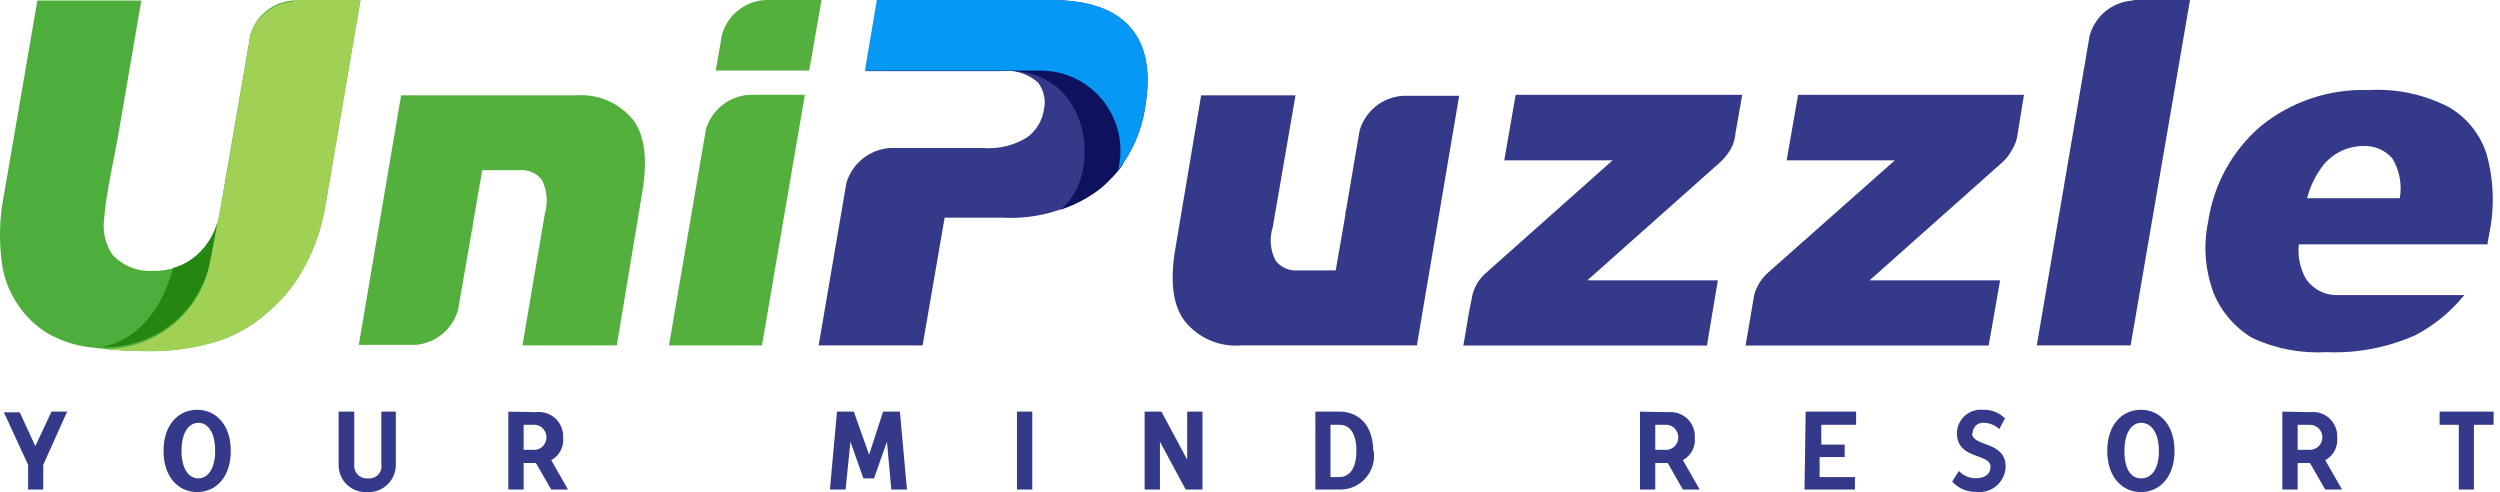
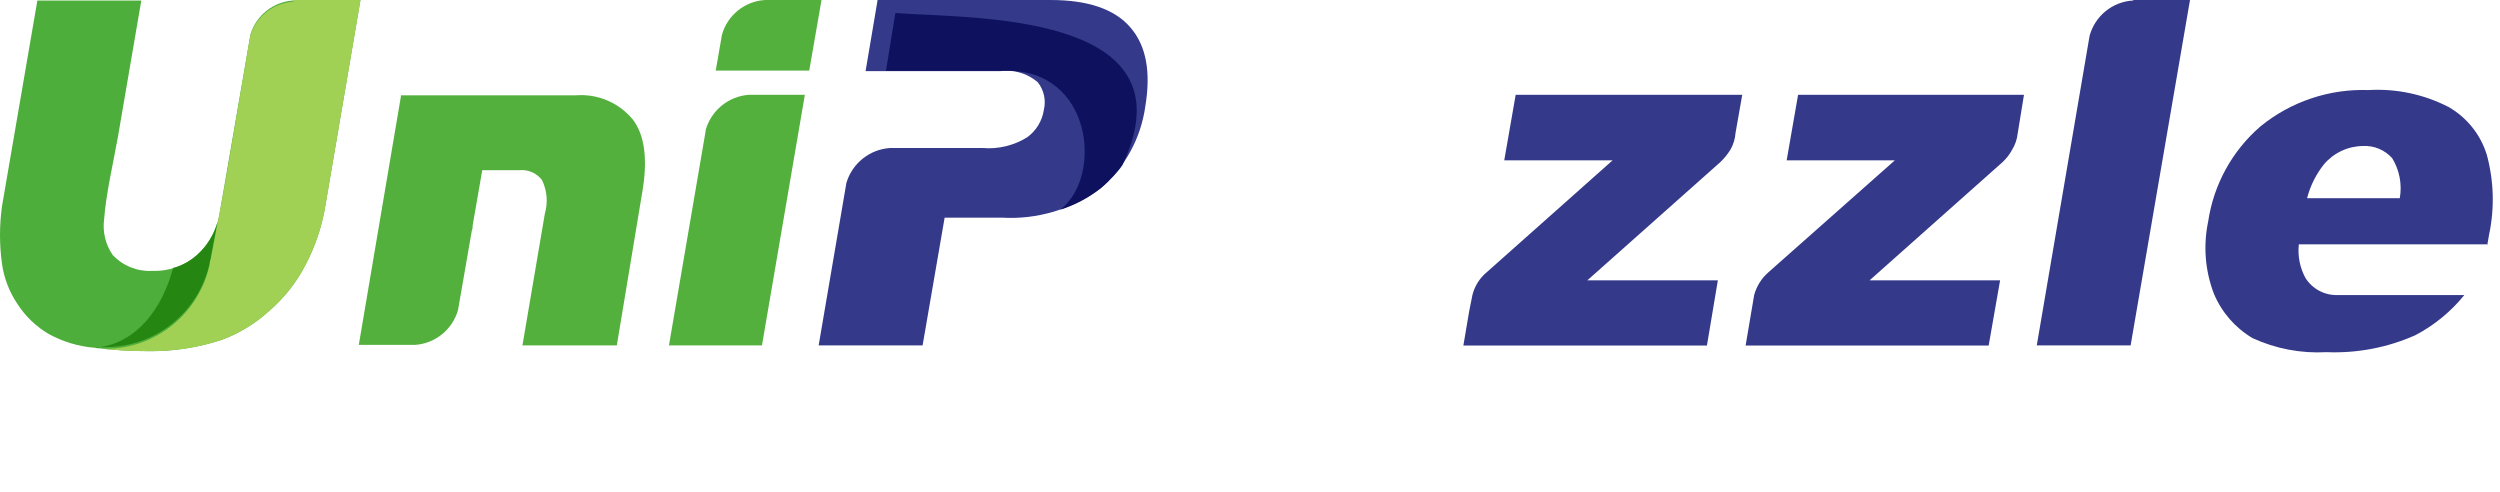
<svg xmlns="http://www.w3.org/2000/svg" width="254" height="50" viewBox="0 0 254 50" fill="none">
  <path fill-rule="evenodd" clip-rule="evenodd" d="M252.684 24.826H233.561C233.432 26.014 233.671 27.212 234.244 28.259C234.595 28.808 235.082 29.255 235.658 29.556C236.233 29.857 236.877 30.002 237.526 29.976H237.679H250.377C249.009 31.667 247.311 33.058 245.387 34.062C242.549 35.321 239.462 35.908 236.363 35.779C233.785 35.924 231.209 35.435 228.861 34.354C227.1 33.315 225.721 31.731 224.931 29.839C224.038 27.503 223.836 24.957 224.35 22.508C224.907 18.74 226.8 15.301 229.682 12.825C232.774 10.315 236.663 9.011 240.636 9.151C243.451 8.984 246.26 9.577 248.77 10.868C250.623 11.926 252.009 13.649 252.65 15.692C253.38 18.352 253.462 21.149 252.889 23.847L252.701 24.929L252.684 24.826ZM243.814 20.156C244.068 18.745 243.794 17.29 243.045 16.07C242.675 15.656 242.217 15.33 241.706 15.116C241.195 14.902 240.642 14.806 240.089 14.834C239.33 14.839 238.581 15.009 237.894 15.332C237.207 15.655 236.597 16.123 236.107 16.705C235.304 17.717 234.722 18.886 234.398 20.139H243.814V20.156Z" fill="#34398A" />
  <path fill-rule="evenodd" clip-rule="evenodd" d="M29.788 0H36.624L33.053 20.928C32.715 22.971 32.057 24.947 31.104 26.783C30.177 28.627 28.893 30.267 27.328 31.607C25.943 32.871 24.331 33.856 22.577 34.509C20.142 35.321 17.588 35.716 15.023 35.676C13.212 35.683 11.402 35.568 9.606 35.333C7.957 35.198 6.354 34.712 4.906 33.908C3.656 33.163 2.592 32.142 1.796 30.92C0.962 29.698 0.418 28.301 0.207 26.834C-0.069 24.875 -0.069 22.887 0.207 20.928L3.796 0.052H14.357L11.981 13.906C11.503 16.568 10.768 19.709 10.58 22.267C10.406 23.548 10.717 24.847 11.452 25.907C11.963 26.454 12.588 26.882 13.282 27.16C13.976 27.439 14.722 27.562 15.468 27.521C17.137 27.585 18.769 27.008 20.03 25.907C21.307 24.736 22.13 23.148 22.355 21.426L25.448 3.485C25.741 2.536 26.315 1.699 27.093 1.085C27.872 0.472 28.818 0.111 29.805 0.052L29.788 0Z" fill="#4EAE3B" />
  <path fill-rule="evenodd" clip-rule="evenodd" d="M9.845 35.333C13.998 34.8 16.476 31.315 17.587 27.229C18.488 26.987 19.32 26.534 20.013 25.907C21.02 25.02 21.744 23.856 22.098 22.559L21.415 26.148C21.415 26.336 21.415 26.543 21.312 26.68C20.793 29.108 19.462 31.283 17.54 32.845C15.619 34.407 13.223 35.261 10.751 35.264C10.45 35.291 10.146 35.291 9.845 35.264V35.333Z" fill="#258711" />
  <path fill-rule="evenodd" clip-rule="evenodd" d="M89.139 0H106.724C110.552 0 113.263 0.933 114.858 2.798C116.465 4.67 116.943 7.314 116.362 10.816C115.911 14.052 114.293 17.009 111.816 19.126C108.923 21.268 105.374 22.326 101.785 22.113H95.975L93.736 35.092H83.175L85.995 18.576C86.286 17.608 86.864 16.75 87.651 16.119C88.439 15.487 89.399 15.111 90.404 15.04H99.854C101.428 15.167 103.002 14.788 104.348 13.958C104.805 13.63 105.191 13.213 105.485 12.732C105.778 12.252 105.973 11.717 106.057 11.159C106.172 10.677 106.177 10.174 106.07 9.689C105.964 9.204 105.749 8.75 105.442 8.361C104.92 7.91 104.309 7.576 103.649 7.381C102.989 7.186 102.296 7.133 101.614 7.228H87.943L89.156 0.052L89.139 0Z" fill="#34398A" />
  <path fill-rule="evenodd" clip-rule="evenodd" d="M91.019 1.322C98.248 1.906 121.489 1.03 114.038 16.774C113.878 17.015 113.701 17.245 113.508 17.46C113.264 17.757 113.002 18.038 112.722 18.302L112.637 18.405C112.346 18.697 112.107 18.885 111.817 19.143C110.595 20.104 109.212 20.837 107.732 21.306C112.107 17.872 110.928 7.039 102.213 7.194H90.011L90.968 1.339L91.019 1.322Z" fill="#0E125E" />
-   <path fill-rule="evenodd" clip-rule="evenodd" d="M40.691 9.683H58.515C59.603 9.599 60.695 9.779 61.7 10.206C62.705 10.633 63.594 11.295 64.292 12.138C65.505 13.718 65.83 16.224 65.249 19.555L62.668 35.092H53.081L55.354 21.718C55.688 20.577 55.584 19.352 55.063 18.284C54.797 17.941 54.45 17.67 54.053 17.497C53.656 17.323 53.222 17.251 52.791 17.289H48.997L48.023 22.903C48.023 23.092 48.023 23.246 47.937 23.435L46.536 31.504C46.257 32.474 45.687 33.334 44.904 33.967C44.122 34.599 43.164 34.975 42.161 35.041H36.453L40.76 9.631L40.691 9.683Z" fill="#54B03D" />
+   <path fill-rule="evenodd" clip-rule="evenodd" d="M40.691 9.683H58.515C59.603 9.599 60.695 9.779 61.7 10.206C62.705 10.633 63.594 11.295 64.292 12.138C65.505 13.718 65.83 16.224 65.249 19.555L62.668 35.092H53.081L55.354 21.718C55.688 20.577 55.584 19.352 55.063 18.284C54.797 17.941 54.45 17.67 54.053 17.497C53.656 17.323 53.222 17.251 52.791 17.289H48.997L48.023 22.903C48.023 23.092 48.023 23.246 47.937 23.435L46.536 31.504C46.257 32.474 45.687 33.334 44.904 33.967C44.122 34.599 43.164 34.975 42.161 35.041H36.453L40.76 9.631L40.691 9.683" fill="#54B03D" />
  <path fill-rule="evenodd" clip-rule="evenodd" d="M182.686 9.631H205.637L205.004 13.512C204.944 14.121 204.745 14.708 204.423 15.228C204.174 15.69 203.851 16.108 203.466 16.465L189.949 28.483H203.21L202.048 35.109H177.354L177.935 31.676L178.226 29.959C178.475 29.066 178.98 28.266 179.678 27.658L192.512 16.293H181.524L182.686 9.631Z" fill="#34398A" />
  <path fill-rule="evenodd" clip-rule="evenodd" d="M77.758 0H83.466L82.218 7.176H72.717L72.905 6.095L73.349 3.537C73.623 2.558 74.196 1.69 74.987 1.055C75.778 0.421 76.747 0.052 77.758 0ZM76.049 9.631H81.774L77.416 35.092H67.966L71.691 13.323V13.22C71.968 12.238 72.54 11.366 73.329 10.723C74.119 10.081 75.087 9.699 76.1 9.631H76.049Z" fill="#54B03D" />
  <path fill-rule="evenodd" clip-rule="evenodd" d="M216.779 0H222.504L216.471 35.092H206.936L212.302 3.64C212.571 2.654 213.141 1.778 213.932 1.134C214.723 0.49 215.695 0.112 216.711 0.052L216.779 0Z" fill="#34398A" />
-   <path fill-rule="evenodd" clip-rule="evenodd" d="M143.979 35.092H126.104C125.022 35.184 123.935 35.008 122.937 34.58C121.94 34.152 121.061 33.485 120.379 32.637C119.165 31.058 118.841 28.603 119.422 25.221L122.036 9.683H131.623L129.316 23.057C129.135 23.62 129.067 24.214 129.117 24.803C129.167 25.393 129.334 25.967 129.607 26.491C129.874 26.832 130.222 27.101 130.619 27.271C131.016 27.442 131.45 27.511 131.88 27.47H135.708L136.682 21.873C136.682 21.684 136.682 21.478 136.767 21.289L138.134 13.271C138.415 12.296 138.99 11.432 139.78 10.799C140.569 10.166 141.535 9.794 142.544 9.734H148.251L143.945 35.144L143.979 35.092Z" fill="#34398A" />
-   <path fill-rule="evenodd" clip-rule="evenodd" d="M89.139 0H106.724C110.552 0 113.263 0.933 114.858 2.798C116.465 4.67 116.943 7.314 116.362 10.816C116.009 13.182 115.056 15.417 113.594 17.306C113.892 16.119 113.92 14.879 113.676 13.679C113.431 12.48 112.92 11.351 112.181 10.377C111.442 9.404 110.493 8.61 109.407 8.056C108.32 7.502 107.122 7.201 105.904 7.176H87.874L89.088 0H89.139Z" fill="#0598F5" />
  <path fill-rule="evenodd" clip-rule="evenodd" d="M153.993 9.631H177.012L176.329 13.512C176.286 14.117 176.105 14.705 175.799 15.228C175.515 15.681 175.176 16.096 174.791 16.465L161.273 28.483H174.534L173.424 35.109H148.678L149.259 31.676L149.601 29.959C149.83 29.057 150.339 28.251 151.054 27.658L163.836 16.293H152.831L153.993 9.631Z" fill="#34398A" />
-   <path d="M3.591 45.325L2.001 41.891H0.395L2.856 47.23V49.737H4.394V47.23L6.821 41.822H5.231L3.591 45.325ZM23.448 45.805C23.448 43.161 21.945 41.633 20.031 41.633C18.117 41.633 16.613 43.161 16.613 45.805C16.613 48.449 18.117 49.995 20.031 49.995C21.945 49.995 23.448 48.467 23.448 45.805ZM21.859 45.805C21.859 47.78 21.022 48.604 20.15 48.604C19.279 48.604 18.441 47.78 18.441 45.805C18.441 43.831 19.262 42.956 20.15 42.956C21.039 42.956 21.859 43.797 21.859 45.805ZM35.907 41.822H34.403V47.179C34.392 47.56 34.461 47.94 34.605 48.293C34.749 48.646 34.964 48.965 35.238 49.23C35.511 49.495 35.836 49.7 36.193 49.831C36.549 49.963 36.929 50.019 37.308 49.995C37.686 50.016 38.065 49.959 38.42 49.826C38.776 49.693 39.1 49.488 39.373 49.224C39.645 48.96 39.861 48.642 40.005 48.29C40.15 47.938 40.221 47.56 40.213 47.179V41.822H38.743V47.179C38.773 47.367 38.76 47.559 38.704 47.741C38.648 47.923 38.55 48.09 38.42 48.227C38.289 48.365 38.129 48.471 37.95 48.536C37.772 48.602 37.582 48.625 37.393 48.604C37.203 48.623 37.011 48.599 36.831 48.534C36.651 48.469 36.488 48.364 36.354 48.228C36.219 48.091 36.117 47.926 36.055 47.745C35.992 47.563 35.971 47.37 35.992 47.179V41.822H35.907ZM51.646 41.822V49.737H53.201V47.042H54.448L56.004 49.737H57.712L56.004 46.75C56.406 46.535 56.736 46.205 56.952 45.801C57.168 45.398 57.26 44.939 57.217 44.483C57.239 44.125 57.182 43.765 57.052 43.431C56.921 43.096 56.72 42.794 56.461 42.545C56.202 42.297 55.893 42.108 55.554 41.992C55.215 41.876 54.855 41.836 54.5 41.874L51.646 41.822ZM53.201 43.161H54.448C54.748 43.211 55.02 43.366 55.217 43.599C55.414 43.832 55.522 44.127 55.522 44.432C55.522 44.737 55.414 45.032 55.217 45.265C55.02 45.498 54.748 45.653 54.448 45.702H53.201V43.161ZM88.798 48.604L90.114 44.878L90.558 49.737H92.147L91.43 41.822H89.721L88.302 46.2L86.747 41.822H85.038L84.32 49.737H85.91L86.405 44.878L87.721 48.604H88.798ZM104.879 41.822H103.324V49.737H104.879V41.822ZM120.618 46.698L118.003 41.822H116.294V49.737H117.85V44.878L120.464 49.737H122.173V41.822H120.618V46.698ZM139.519 45.805C139.519 43.299 138.117 41.822 136.101 41.822H133.64V49.737H136.152C136.646 49.742 137.135 49.64 137.586 49.437C138.036 49.234 138.438 48.936 138.763 48.562C139.087 48.189 139.328 47.749 139.467 47.273C139.607 46.797 139.642 46.296 139.57 45.805H139.519ZM136.101 43.161C137.075 43.161 137.81 43.934 137.81 45.805C137.81 47.677 137.041 48.467 136.101 48.467H135.178V43.161H136.101ZM166.622 41.822V49.737H168.177V47.042H169.442L170.98 49.737H172.689L170.98 46.75C171.383 46.535 171.713 46.205 171.929 45.801C172.145 45.398 172.237 44.939 172.193 44.483C172.215 44.126 172.159 43.769 172.03 43.435C171.9 43.102 171.7 42.8 171.443 42.552C171.186 42.304 170.879 42.115 170.542 41.998C170.206 41.881 169.848 41.838 169.493 41.874L166.622 41.822ZM168.177 43.161H169.442C169.742 43.211 170.014 43.366 170.211 43.599C170.407 43.832 170.515 44.127 170.515 44.432C170.515 44.737 170.407 45.032 170.211 45.265C170.014 45.498 169.742 45.653 169.442 45.702H168.177V43.161ZM183.336 49.737H188.462V48.467H184.874V46.441H187.42V45.17H185.045V43.161H188.582V41.822H183.455L183.336 49.737ZM200.425 43.986C200.426 43.839 200.459 43.694 200.519 43.56C200.58 43.427 200.668 43.308 200.778 43.211C200.887 43.113 201.016 43.041 201.155 42.996C201.295 42.953 201.442 42.939 201.587 42.956C202.159 42.974 202.705 43.2 203.125 43.591L203.706 42.509C203.417 42.215 203.07 41.985 202.688 41.835C202.305 41.684 201.895 41.615 201.485 41.633C201.153 41.6 200.819 41.636 200.502 41.738C200.185 41.84 199.893 42.007 199.643 42.228C199.393 42.448 199.191 42.718 199.049 43.02C198.907 43.323 198.829 43.651 198.819 43.986C198.819 46.75 202.236 46.011 202.236 47.419C202.236 48.106 201.758 48.587 200.733 48.587C200.412 48.589 200.095 48.524 199.801 48.397C199.507 48.27 199.243 48.083 199.024 47.849L198.34 48.93C198.647 49.268 199.022 49.537 199.441 49.717C199.859 49.898 200.311 49.987 200.767 49.977C201.135 50.025 201.508 49.996 201.864 49.89C202.22 49.785 202.55 49.606 202.833 49.366C203.116 49.125 203.346 48.827 203.508 48.492C203.67 48.157 203.761 47.792 203.774 47.419C203.774 44.758 200.357 45.445 200.357 43.986H200.425ZM220.932 45.805C220.932 43.161 219.428 41.633 217.514 41.633C215.6 41.633 214.096 43.161 214.096 45.805C214.096 48.449 215.6 49.995 217.514 49.995C219.428 49.995 220.932 48.467 220.932 45.805ZM219.343 45.805C219.343 47.78 218.523 48.604 217.548 48.604C216.574 48.604 215.839 47.78 215.839 45.805C215.839 43.831 216.66 42.956 217.548 42.956C218.437 42.956 219.343 43.797 219.343 45.805ZM231.886 41.822V49.737H233.441V47.042H234.689L236.244 49.737H237.953L236.244 46.75C236.647 46.535 236.977 46.205 237.193 45.801C237.408 45.398 237.501 44.939 237.457 44.483C237.482 44.124 237.428 43.763 237.299 43.427C237.169 43.091 236.968 42.787 236.708 42.538C236.449 42.289 236.138 42.1 235.798 41.986C235.458 41.871 235.097 41.833 234.74 41.874L231.886 41.822ZM233.441 43.161H234.689C235.024 43.161 235.346 43.295 235.583 43.534C235.82 43.772 235.954 44.095 235.954 44.432C235.954 44.769 235.82 45.092 235.583 45.33C235.346 45.569 235.024 45.702 234.689 45.702H233.441V43.161ZM247.865 41.822V43.161H249.813V49.737H251.351V43.161H253.35V41.822H247.865Z" fill="#34398A" />
  <path fill-rule="evenodd" clip-rule="evenodd" d="M29.788 0H36.624L33.052 20.928C32.715 22.971 32.057 24.947 31.104 26.783C30.177 28.627 28.893 30.267 27.328 31.607C25.943 32.871 24.331 33.856 22.577 34.509C20.142 35.321 17.588 35.716 15.023 35.676C13.212 35.683 11.402 35.568 9.606 35.333C9.452 35.333 9.315 35.333 9.162 35.333C9.691 35.333 10.221 35.436 10.751 35.436C13.223 35.432 15.618 34.579 17.54 33.017C19.462 31.455 20.793 29.279 21.312 26.852C21.312 26.714 21.312 26.508 21.415 26.319L22.098 22.731L22.867 18.645L25.431 3.605C25.728 2.659 26.303 1.824 27.081 1.211C27.858 0.599 28.802 0.236 29.788 0.172V0Z" fill="#A1D154" />
</svg>